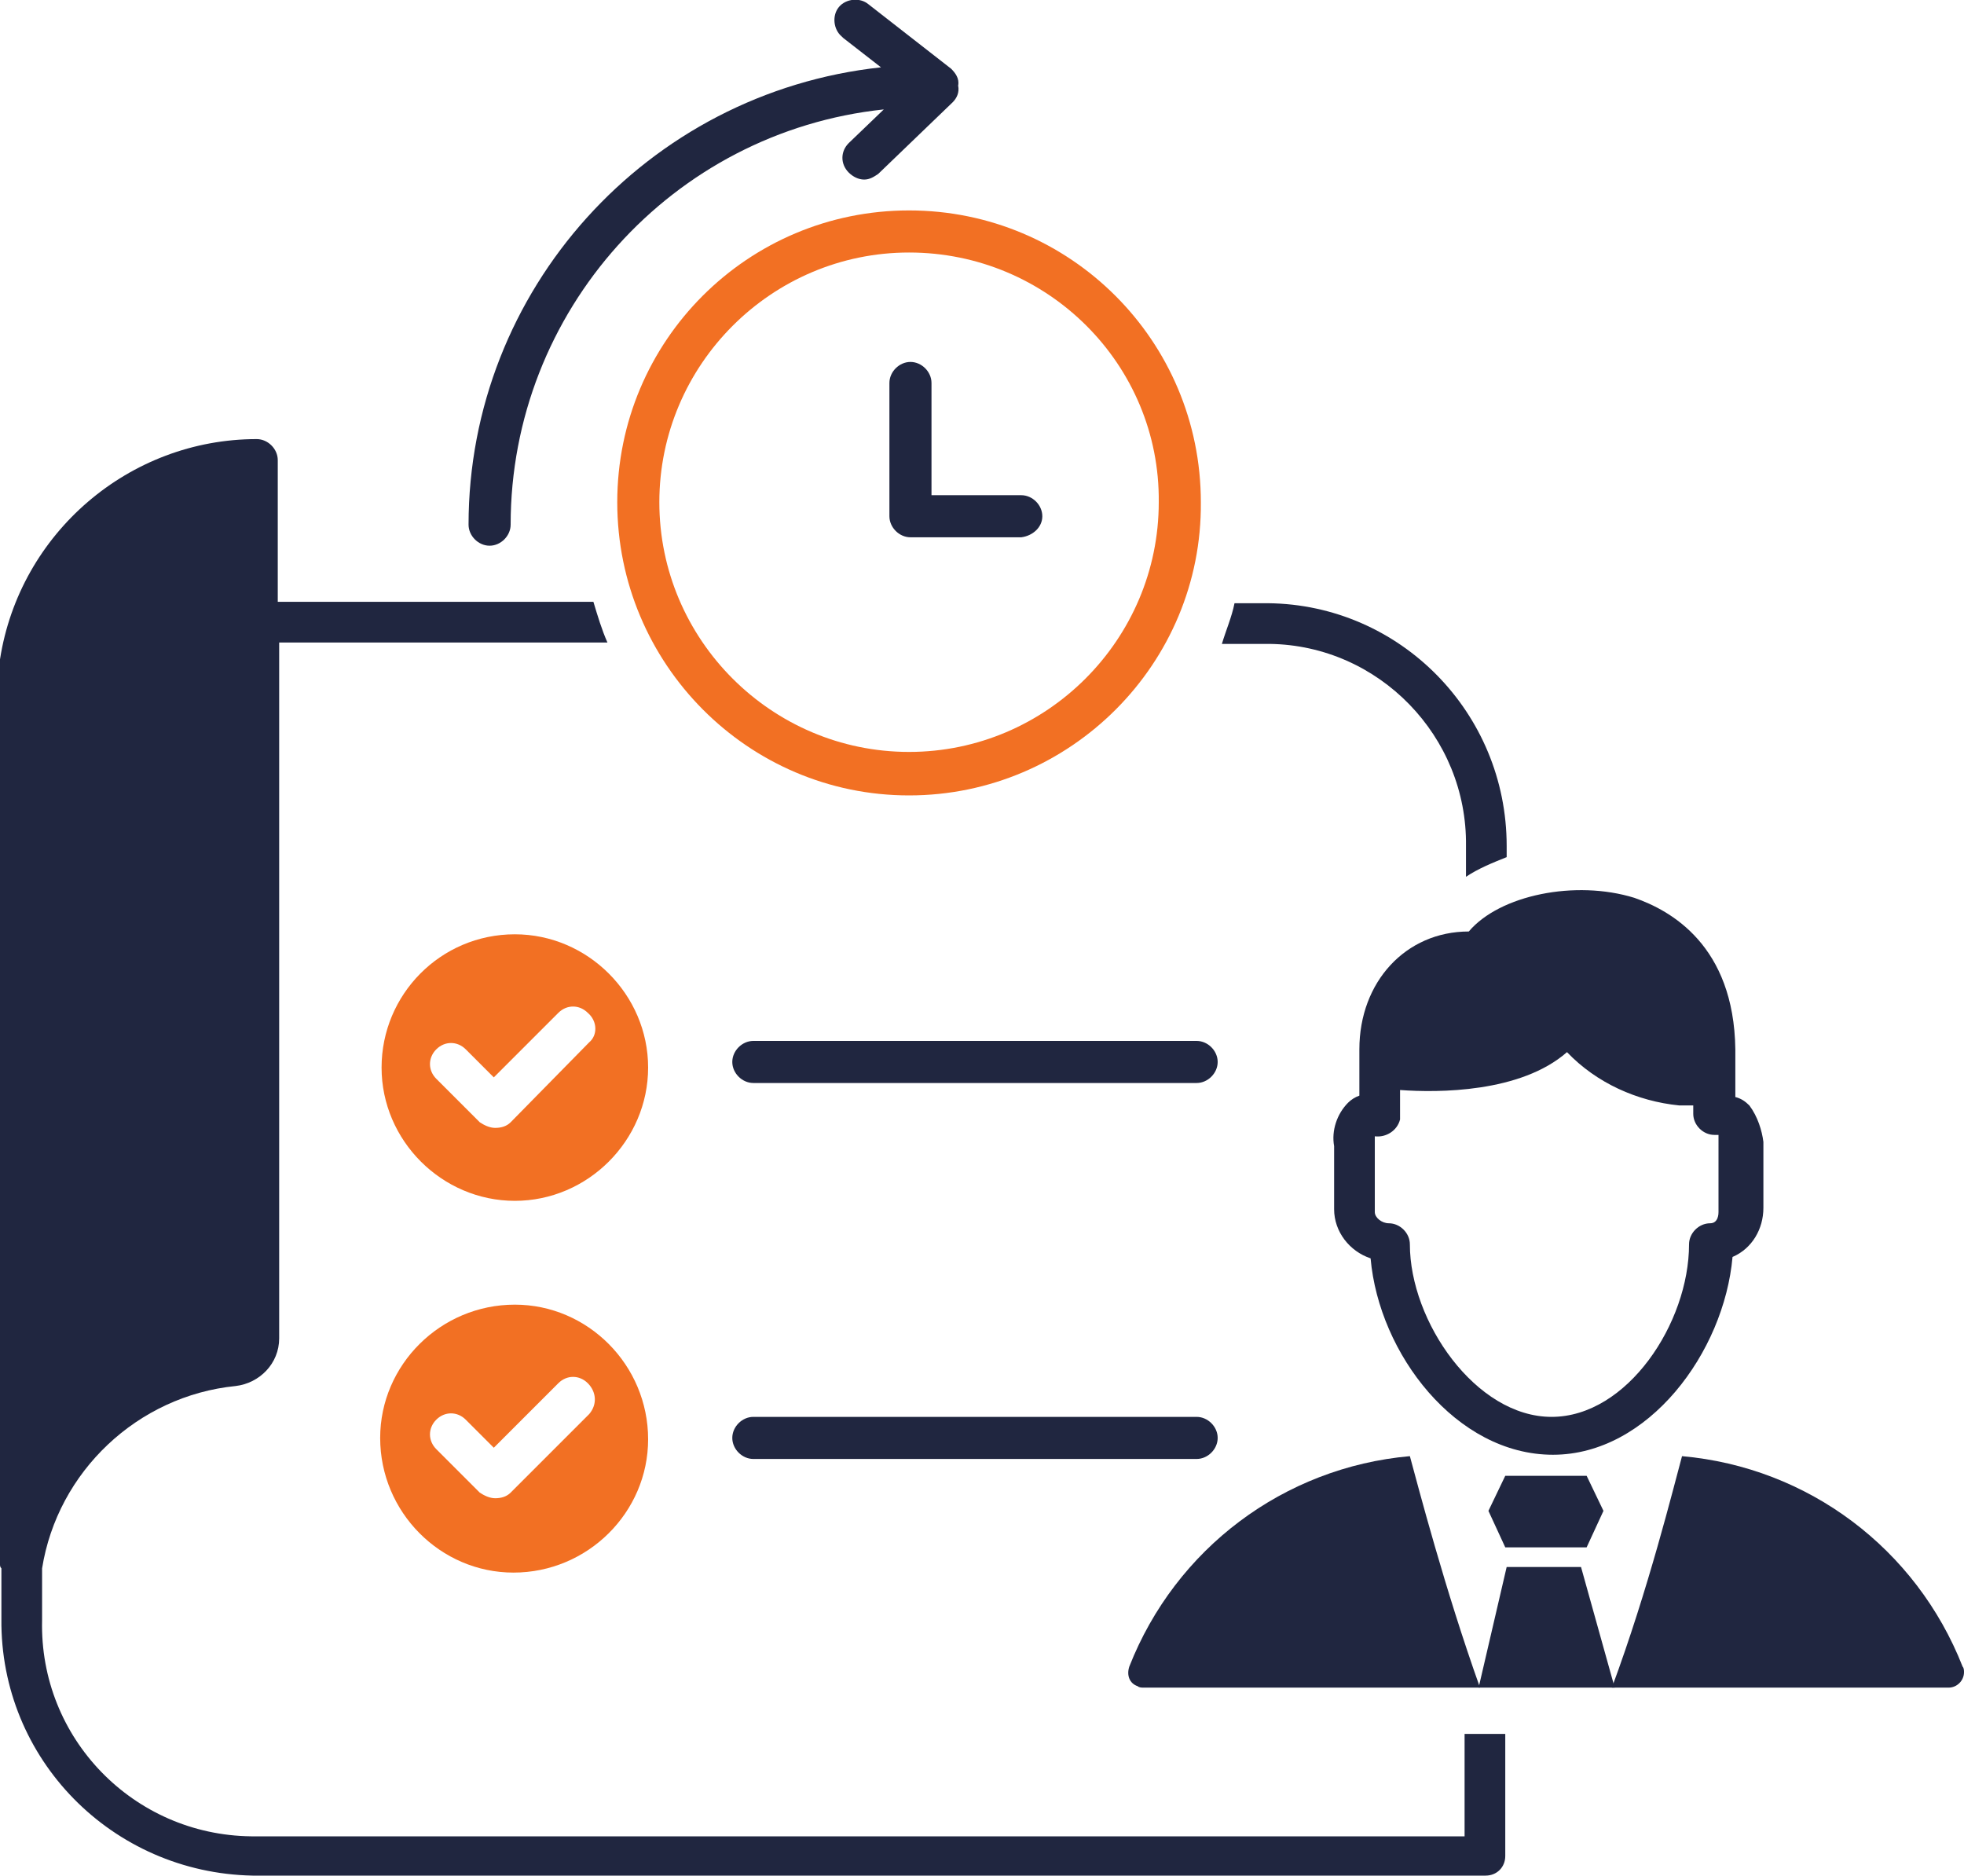
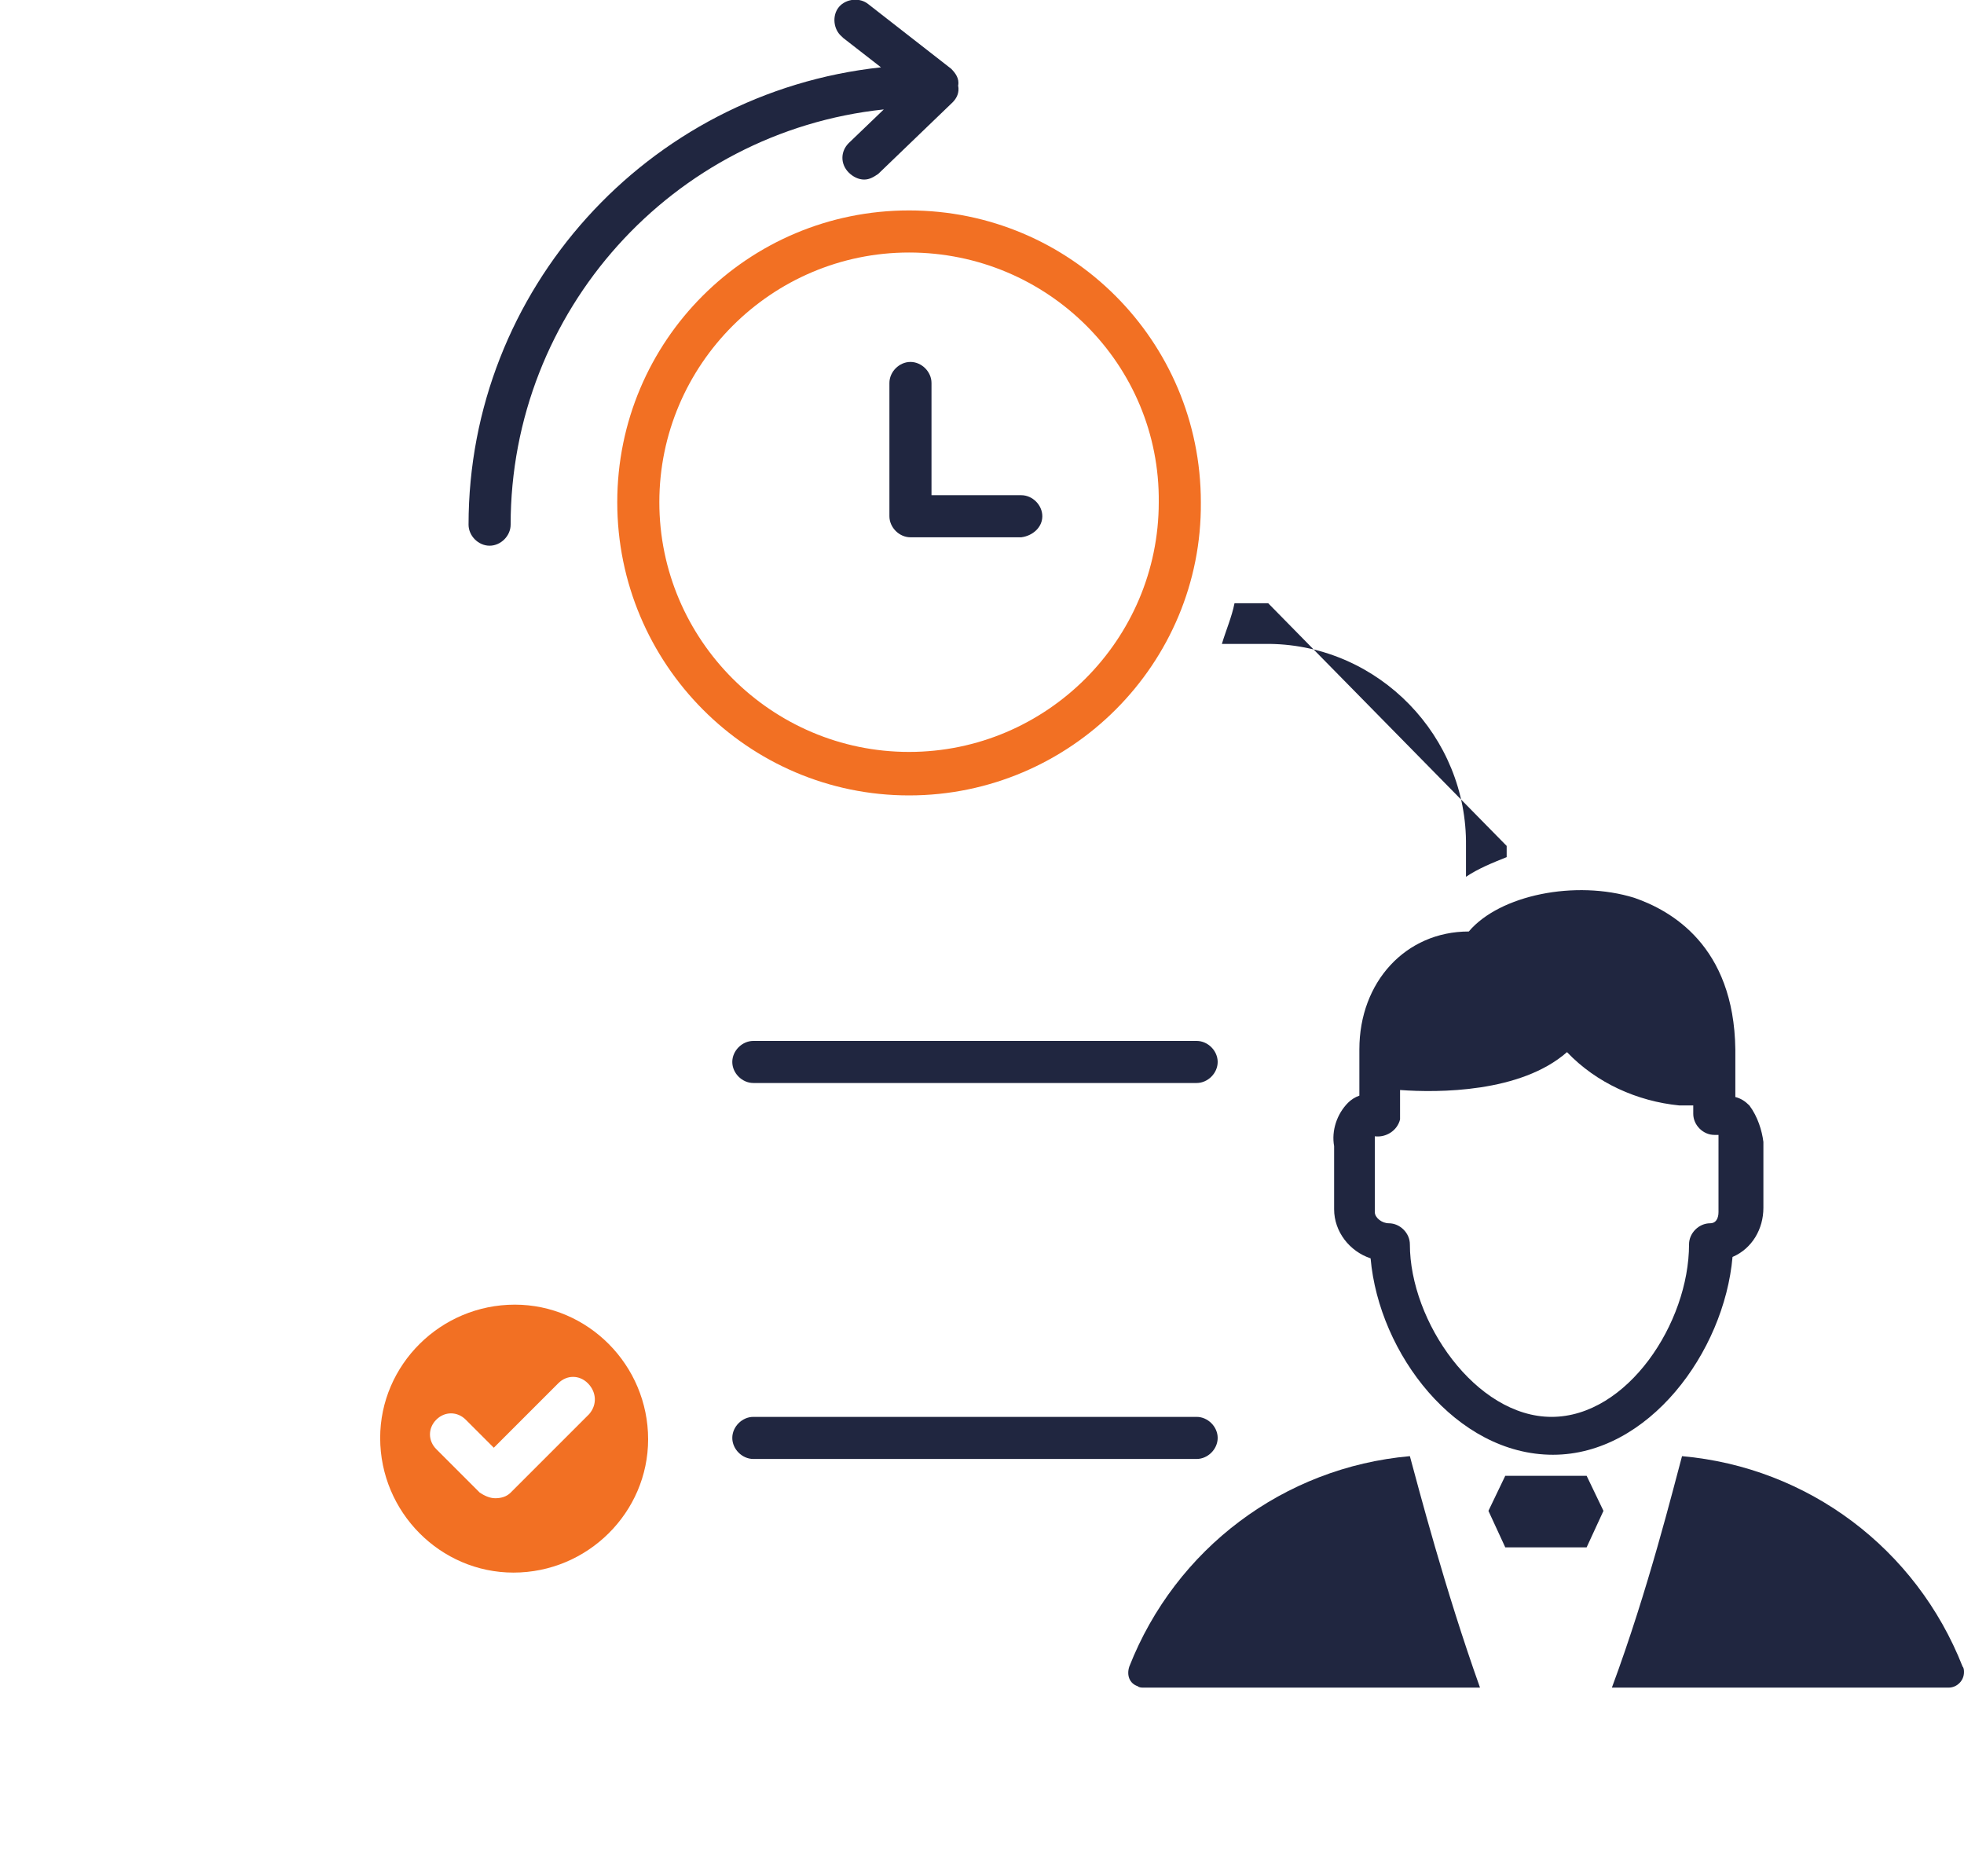
<svg xmlns="http://www.w3.org/2000/svg" version="1.1" id="Layer_1" x="0px" y="0px" viewBox="0 0 140 133.7" style="enable-background:new 0 0 140 133.7;" xml:space="preserve">
  <style type="text/css">
	.st0{fill:#202640;}
	.st1{fill:#F27023;}
</style>
  <title>icon_project-management_bold-natural</title>
  <path class="st0" d="M100.5,103.8c-9,0.8-16.7,6.6-20,15c-0.2,0.6,0,1.2,0.6,1.4c0.1,0.1,0.3,0.1,0.4,0.1h24  C103,113.3,101.1,106,100.5,103.8z" />
  <path class="st0" d="M139.9,118.8c-3.3-8.4-11-14.2-20-15c-0.6,2.2-2.4,9.5-5,16.5h24c0.6,0,1.1-0.5,1.1-1.1  C140,119.1,140,118.9,139.9,118.8z" />
  <polygon class="st0" points="113.1,105.2 110.2,105.2 107.3,105.2 106.1,107.7 107.3,110.3 110.2,110.3 113.1,110.3 114.3,107.7 " />
-   <polygon class="st0" points="105.4,120.3 107.4,111.7 112.7,111.7 115.1,120.3 " />
  <path class="st0" d="M124.7,78.8c-0.3-0.3-0.6-0.5-1-0.6v-3.4c-0.1-7.4-4.6-9.9-7.2-10.8c-4.2-1.3-9.6-0.2-11.8,2.4  c-4.5,0-7.8,3.6-7.8,8.4v3.3c-0.3,0.1-0.6,0.3-0.8,0.5c-0.8,0.8-1.2,2-1,3.1v4.5c0,1.6,1.1,3,2.6,3.5c0.6,6.8,6.1,14,13,14  c6.8,0,12.2-7.3,12.8-14.1c1.4-0.6,2.2-2,2.2-3.5v-4.7C125.6,80.6,125.3,79.6,124.7,78.8z M122.5,86.4c0,0.1,0,0.8-0.6,0.8  c-0.8,0-1.5,0.7-1.5,1.5c0,5.6-4.4,12.3-9.8,12.3s-10.1-6.8-10.1-12.3c0-0.8-0.7-1.5-1.5-1.5c-0.5,0-1-0.4-1-0.8v-4.7  c0-0.2,0-0.5,0-0.7l0,0c0.8,0.1,1.6-0.4,1.8-1.2c0-0.1,0-0.2,0-0.3v-1.8c2.7,0.2,8.6,0.2,11.9-2.7c2.1,2.2,5,3.5,8,3.8h0.6  c0.1,0,0.3,0,0.4,0l0,0v0.6c0,0.8,0.7,1.5,1.5,1.5h0.3c0,0.2,0,0.4,0,0.6L122.5,86.4z" />
-   <path class="st1" d="M36.7,66.6c-5.3,0-9.5,4.3-9.5,9.5s4.3,9.5,9.5,9.5s9.5-4.3,9.5-9.5S41.9,66.6,36.7,66.6L36.7,66.6z M42,74.3  L36.4,80c-0.3,0.3-0.7,0.4-1.1,0.4c-0.4,0-0.8-0.2-1.1-0.4l-3.1-3.1c-0.6-0.6-0.6-1.5,0-2.1s1.5-0.6,2.1,0l2,2l4.6-4.6  c0.6-0.6,1.5-0.6,2.1,0C42.6,72.8,42.6,73.8,42,74.3L42,74.3z" />
  <path class="st0" d="M85.3,77.2H53.7c-0.8,0-1.5-0.7-1.5-1.5s0.7-1.5,1.5-1.5h31.6c0.8,0,1.5,0.7,1.5,1.5S86.1,77.2,85.3,77.2z" />
  <path class="st1" d="M36.7,93c-5.3,0-9.6,4.3-9.6,9.5c0,5.3,4.3,9.6,9.5,9.6c5.3,0,9.6-4.3,9.6-9.5l0,0C46.2,97.3,41.9,93,36.7,93  L36.7,93z M42,100.8l-5.6,5.6c-0.3,0.3-0.7,0.4-1.1,0.4c-0.4,0-0.8-0.2-1.1-0.4l-3.1-3.1c-0.6-0.6-0.6-1.5,0-2.1s1.5-0.6,2.1,0l2,2  l4.6-4.6c0.6-0.6,1.5-0.6,2.1,0C42.5,99.2,42.6,100.1,42,100.8L42,100.8L42,100.8z" />
  <path class="st0" d="M85.3,104H53.7c-0.8,0-1.5-0.7-1.5-1.5s0.7-1.5,1.5-1.5h31.6c0.8,0,1.5,0.7,1.5,1.5S86.1,104,85.3,104z" />
  <path class="st0" d="M67.8,4.9l-5.9-4.6c-0.6-0.5-1.6-0.4-2.1,0.2S59.4,2.1,60,2.6c0,0,0,0,0.1,0.1l2.7,2.1  C46.1,6.6,33.4,20.7,33.4,37.4c0,0.8,0.7,1.5,1.5,1.5s1.5-0.7,1.5-1.5c0-15.2,11.5-28,26.6-29.6l-2.5,2.4c-0.6,0.6-0.6,1.5,0,2.1  c0.3,0.3,0.7,0.5,1.1,0.5c0.4,0,0.7-0.2,1-0.4l5.3-5.1c0.3-0.3,0.5-0.7,0.4-1.2C68.4,5.6,68.1,5.2,67.8,4.9z" />
  <path class="st1" d="M64.8,56.7C53.3,56.7,44,47.3,44,35.8S53.3,15,64.8,15s20.8,9.3,20.8,20.8l0,0C85.7,47.3,76.3,56.7,64.8,56.7z   M64.8,18C55,18,47,26,47,35.8s8,17.8,17.8,17.8s17.8-8,17.8-17.8C82.7,26,74.7,18,64.8,18z" />
-   <path class="st0" d="M104.4,130.9H17.9c-8.4-0.1-15.1-7-14.9-15.4v-3.6v-0.1c1.1-6.9,6.8-12.3,13.8-13c1.7-0.2,3.1-1.6,3.1-3.4V45.8  h23.4c-0.4-0.9-0.7-1.9-1-2.9H19.8V32.8c0-0.8-0.7-1.5-1.5-1.5C9.2,31.3,1.4,38,0,47c0,0.1,0,0.2,0,0.2v64.3c0,0.1,0,0.2,0.1,0.3  v3.6C0,125.4,8,133.5,18,133.7h87.9c0.8,0,1.4-0.6,1.4-1.4l0,0v-8.7h-2.9V130.9z" />
-   <path class="st0" d="M90.4,43H88c-0.2,1-0.6,1.9-0.9,2.9h3.4c7.8,0.1,14.1,6.6,14,14.4v2.2c0.9-0.6,1.9-1,2.9-1.4v-0.8  C107.4,50.8,99.8,43.1,90.4,43z" />
+   <path class="st0" d="M90.4,43H88c-0.2,1-0.6,1.9-0.9,2.9h3.4c7.8,0.1,14.1,6.6,14,14.4v2.2c0.9-0.6,1.9-1,2.9-1.4v-0.8  z" />
  <path class="st0" d="M72.8,38.3h-7.9c-0.8,0-1.5-0.7-1.5-1.5v-9.5c0-0.8,0.7-1.5,1.5-1.5s1.5,0.7,1.5,1.5v8h6.4  c0.8,0,1.5,0.7,1.5,1.5S73.6,38.2,72.8,38.3L72.8,38.3z" />
</svg>